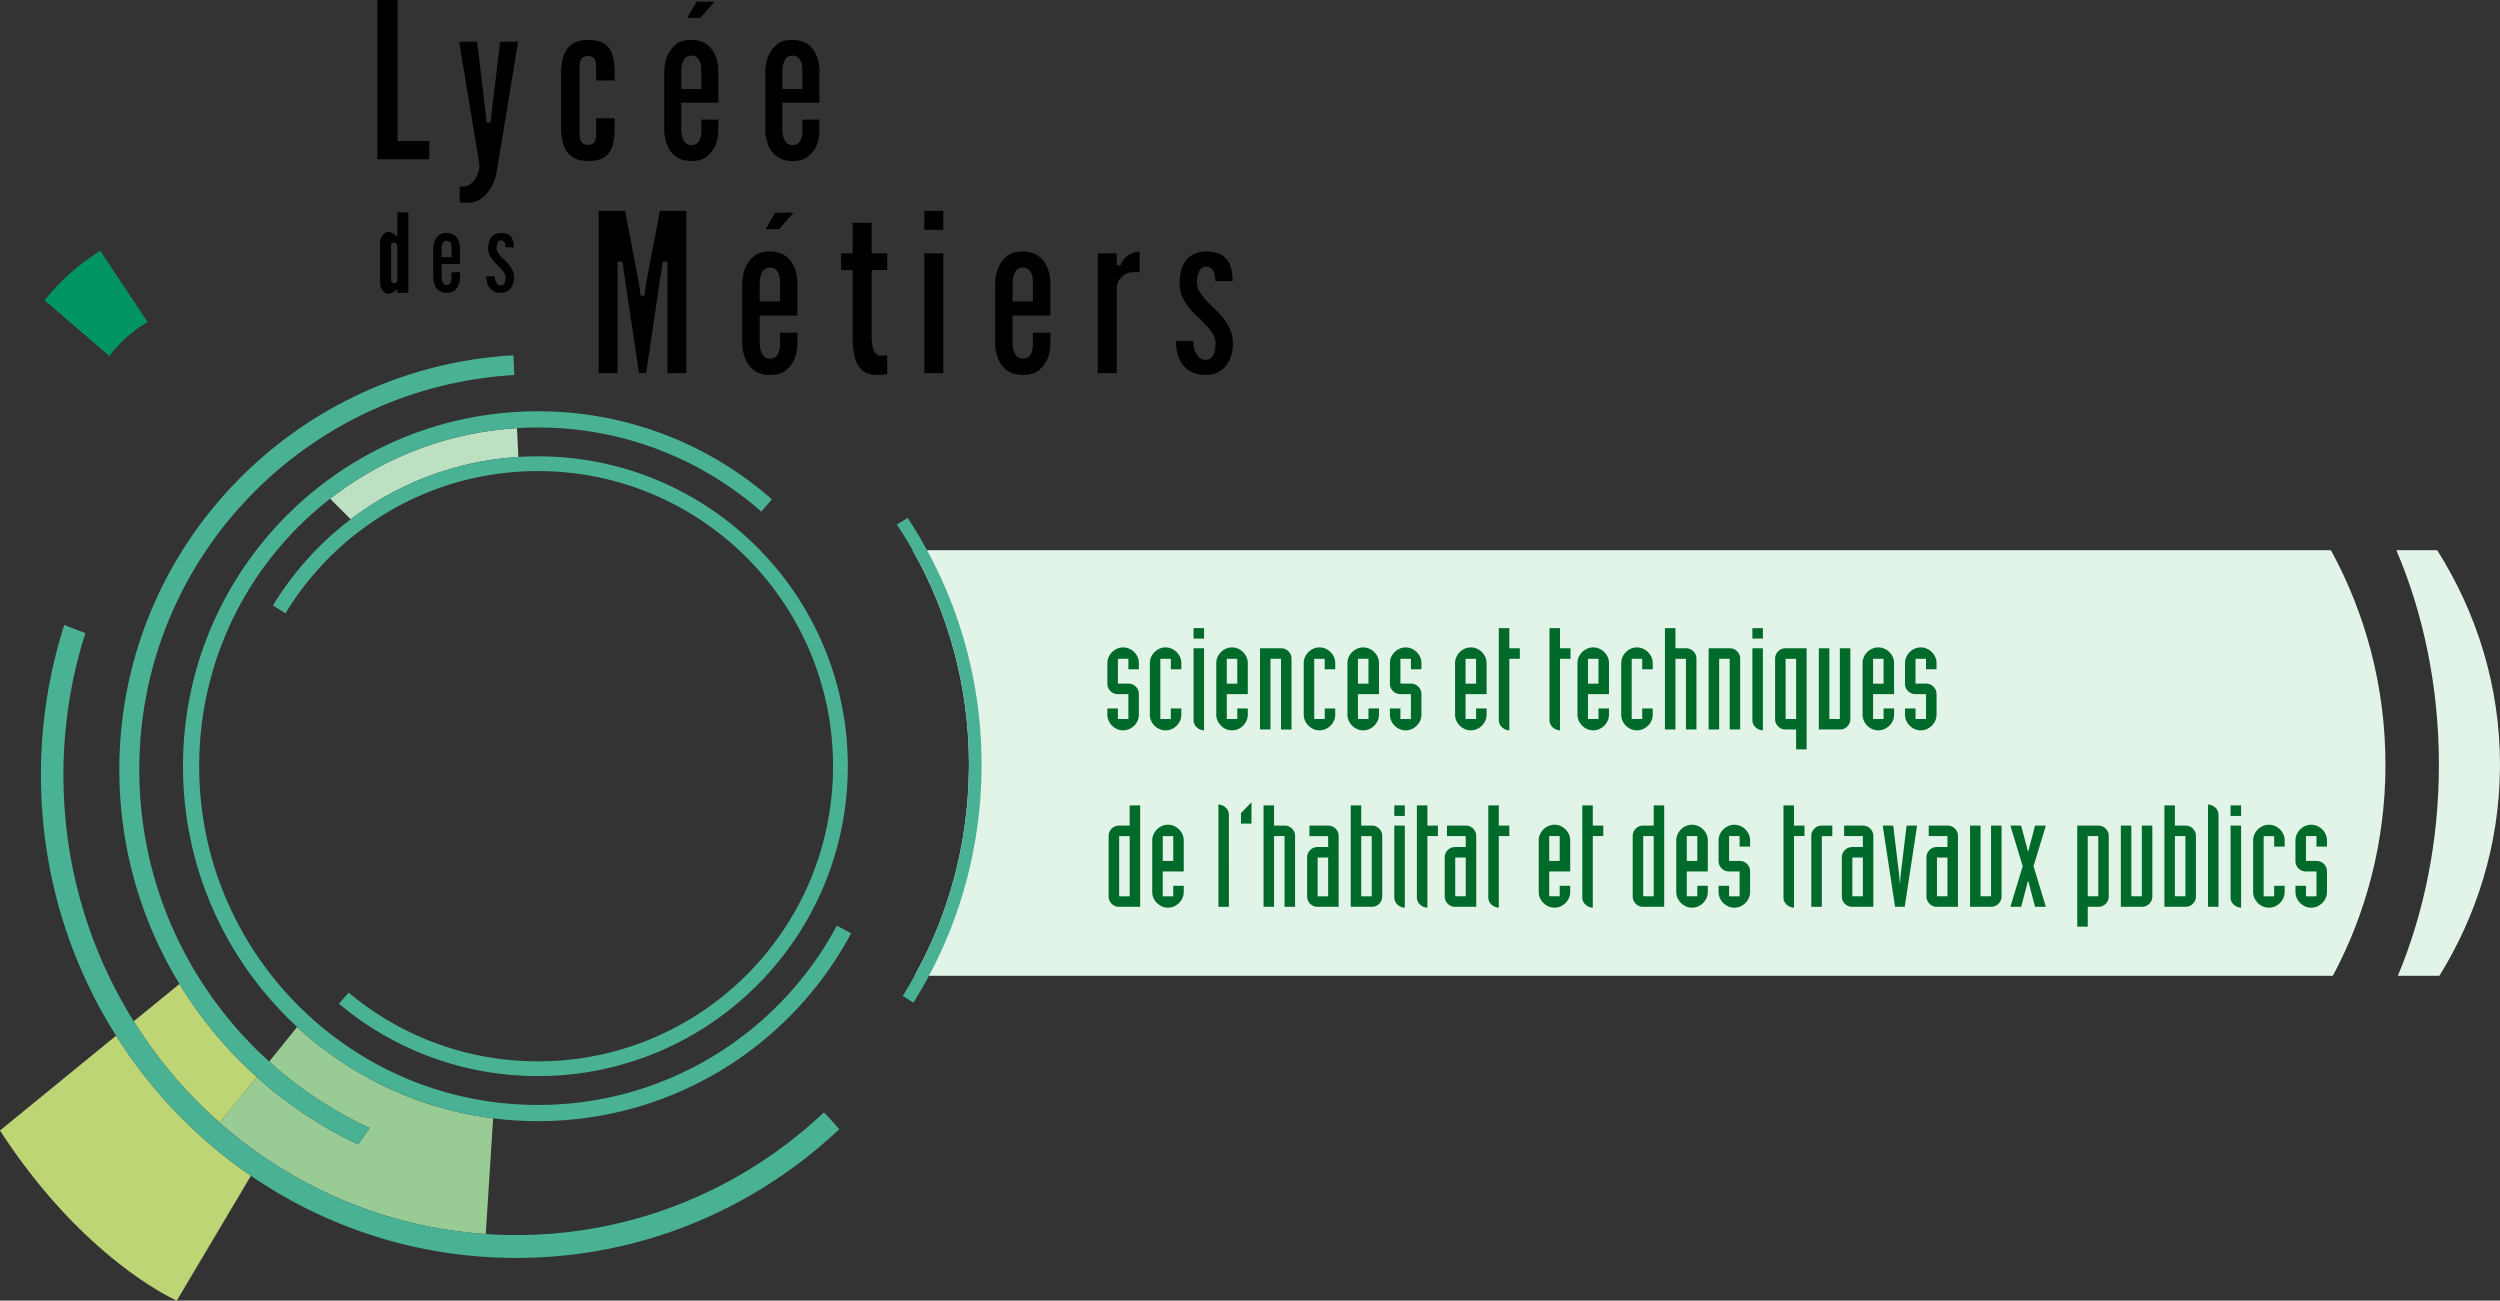
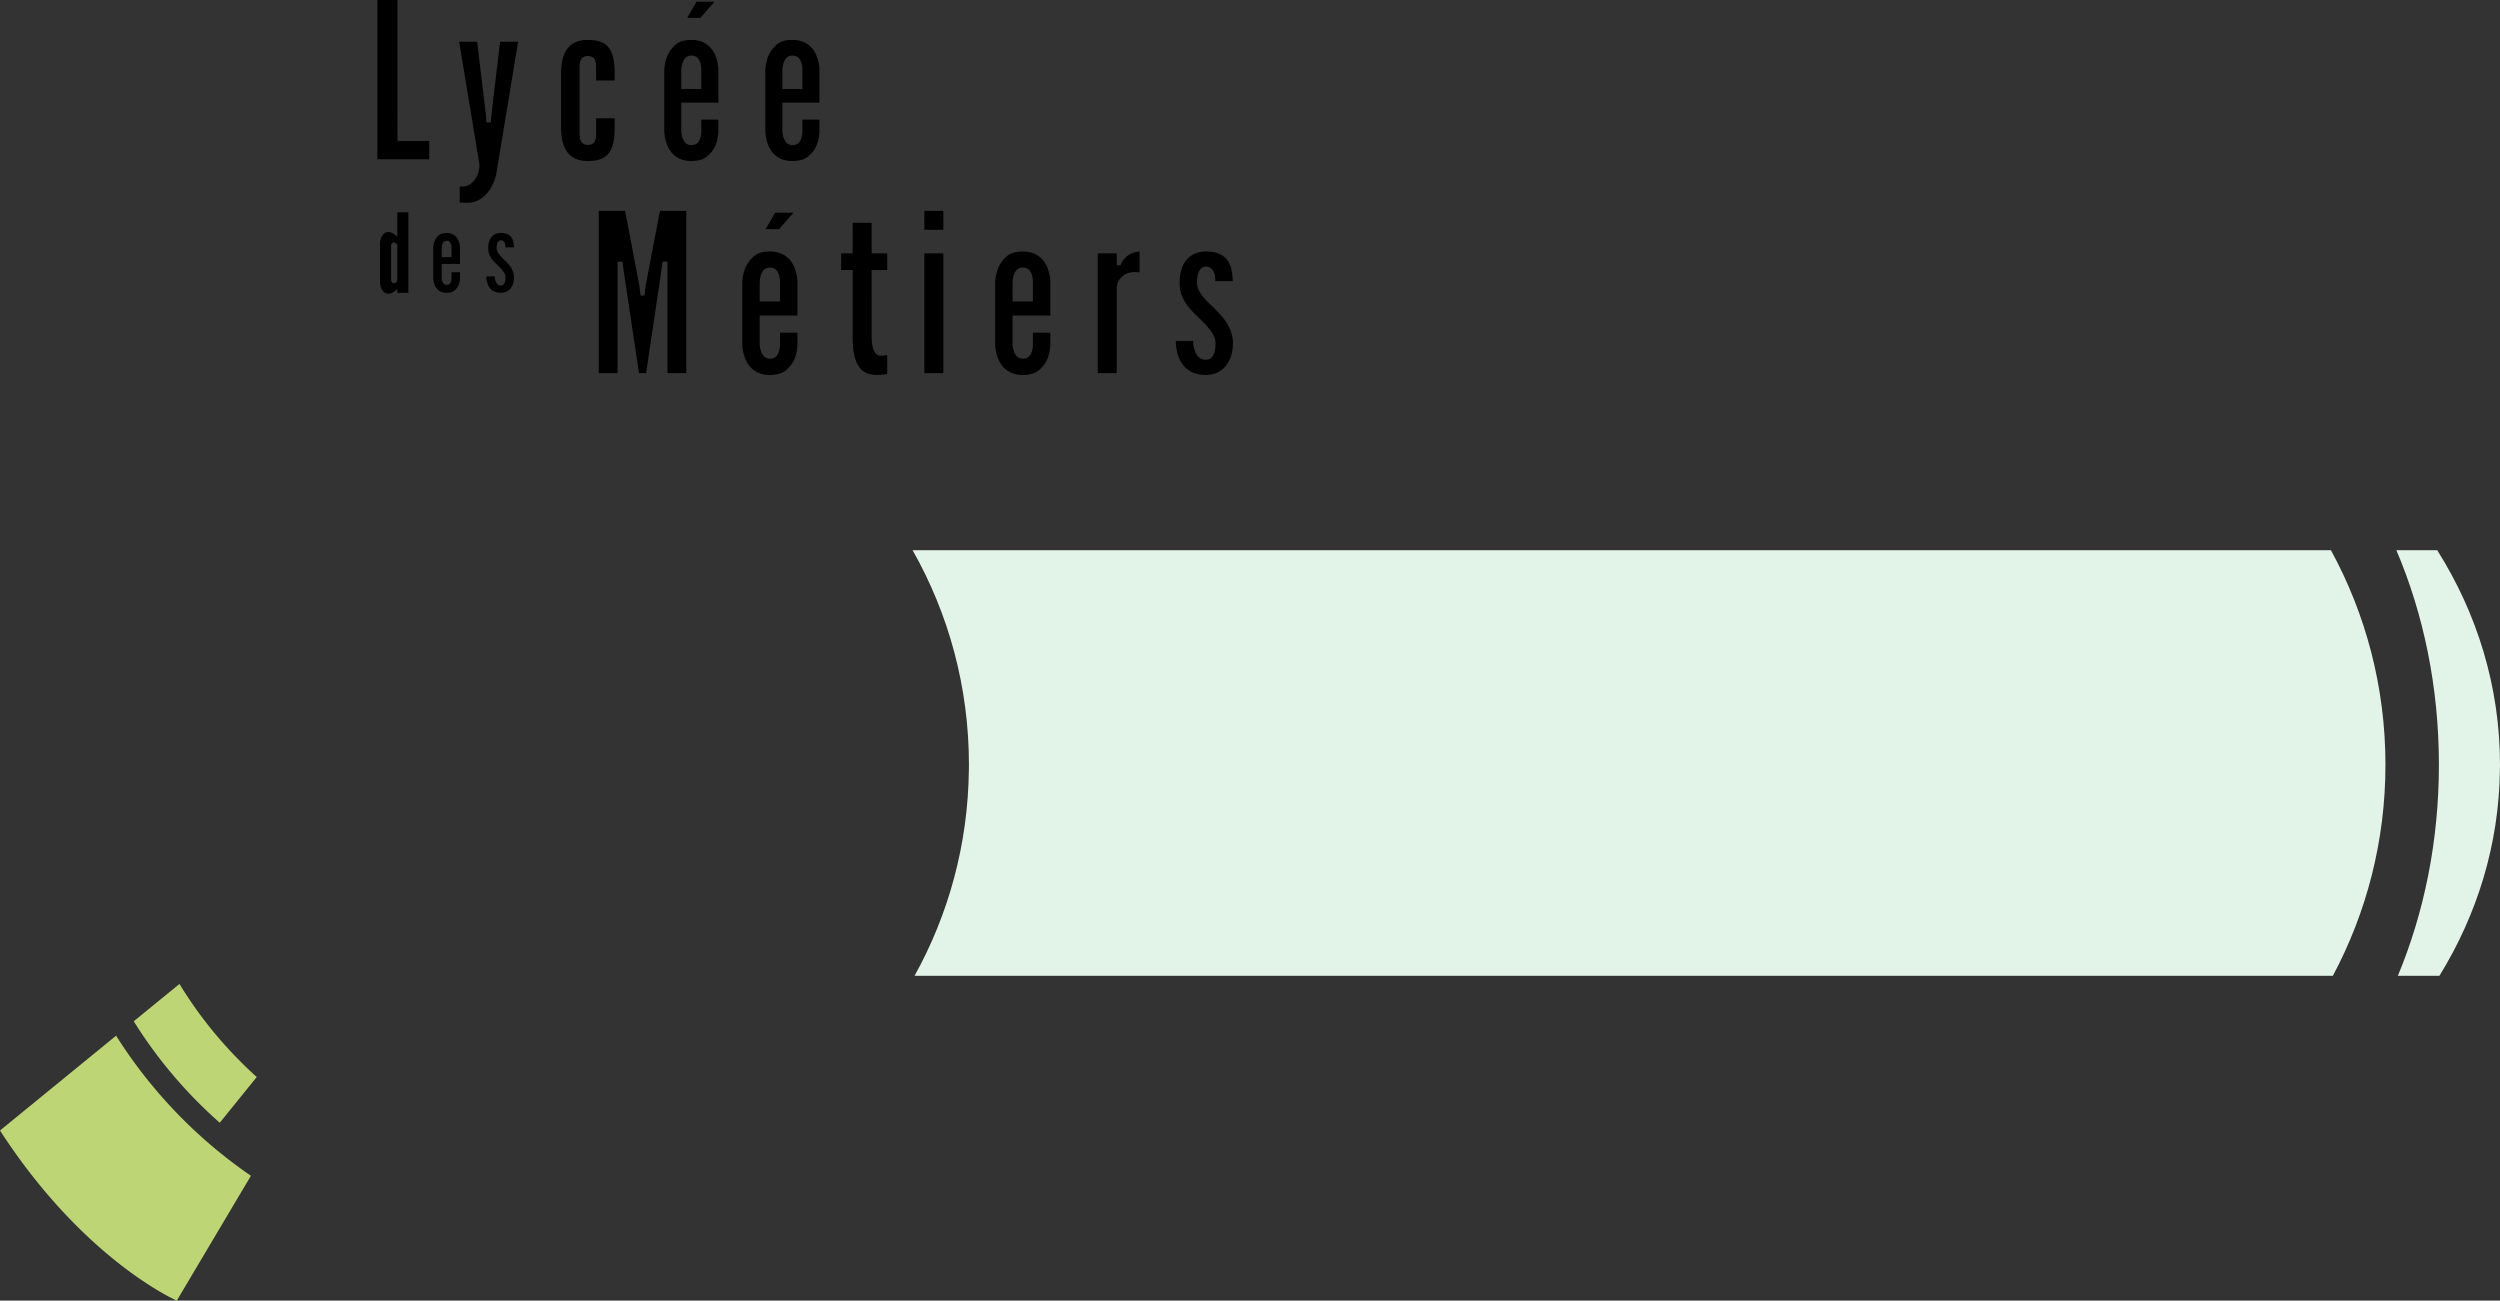
<svg xmlns="http://www.w3.org/2000/svg" width="600" height="312.145" viewBox="0 0 600 312.145">
  <rect x="0" y="0" width="600" height="312.145" fill="#333333" stroke="none" />
-   <path d="M118.346 268.397l-1.765 27.766c-20.002-1.346-38.525-8.192-54.115-19.084a111.553 111.553 0 0 1-4.973-3.664c-.482-.383-.963-.766-1.444-1.159a49.56 49.56 0 0 1-1.106-.909 51.11 51.11 0 0 1-1.096-.936c-.374-.312-.74-.633-1.105-.953l8.878-10.973a95.003 95.003 0 0 0 5.847 4.867c.713.552 1.435 1.087 2.157 1.622.73.526 1.462 1.052 2.202 1.56.632.437 1.265.865 1.907 1.283.196.125.383.25.58.375.677.437 1.363.873 2.05 1.292.748.455 1.497.91 2.255 1.337a65.836 65.836 0 0 0 2.193 1.23c.142.08.276.16.418.232.624.339 1.257.669 1.89.998.348.179.695.348 1.052.517.58.295 1.159.58 1.747.856l2.79-3.94a113.396 113.396 0 0 1-3.316-1.604 88.87 88.87 0 0 1-1.586-.838c-.535-.285-1.07-.57-1.596-.873a55.813 55.813 0 0 1-1.587-.9c-.481-.286-.971-.571-1.453-.865a82.802 82.802 0 0 1-3.244-2.06 66.27 66.27 0 0 1-1.417-.962c-.33-.223-.66-.455-.98-.686a94.366 94.366 0 0 1-8.923-7.15l6.712-8.307c12.701 11.74 28.987 19.655 47.028 21.928z" fill="#99cc95" />
-   <path d="M124.416 109.673A73.927 73.927 0 0 0 84.17 124.63l-4.938-4.938c12.532-9.752 27.997-15.911 44.844-16.936l.339 6.917z" fill="#bddfc2" />
-   <path d="M35.414 77.272a31.91 31.91 0 0 0-9.172 8.165l-15.537-13.37A52.534 52.534 0 0 1 24.058 60.21l11.356 17.06z" fill="#009563" />
-   <path d="M27.864 248.564L0 271.32c20.198 31.198 42.429 40.825 42.429 40.825l17.791-29.959a115.641 115.641 0 0 1-10.91-8.486 115.746 115.746 0 0 1-21.446-25.136zm24.878 20.894l8.878-10.973c-.9-.811-1.792-1.64-2.666-2.487-.436-.428-.864-.847-1.292-1.283-.401-.402-.802-.812-1.203-1.222a109.698 109.698 0 0 1-3.548-3.877c-.062-.08-.134-.152-.196-.232a91.385 91.385 0 0 1-3.45-4.225c-.356-.463-.704-.927-1.051-1.39-.036-.036-.063-.08-.09-.116a91.543 91.543 0 0 1-2.076-2.915c-.348-.5-.687-1.007-1.025-1.515-.33-.5-.66-1.016-.99-1.524-.32-.518-.642-1.034-.963-1.551l-10.972 8.958a110.27 110.27 0 0 0 20.644 24.352z" fill="#bdd575" />
+   <path d="M27.864 248.564L0 271.32c20.198 31.198 42.429 40.825 42.429 40.825l17.791-29.959a115.641 115.641 0 0 1-10.91-8.486 115.746 115.746 0 0 1-21.446-25.136zm24.878 20.894l8.878-10.973c-.9-.811-1.792-1.64-2.666-2.487-.436-.428-.864-.847-1.292-1.283-.401-.402-.802-.812-1.203-1.222a109.698 109.698 0 0 1-3.548-3.877c-.062-.08-.134-.152-.196-.232a91.385 91.385 0 0 1-3.45-4.225c-.356-.463-.704-.927-1.051-1.39-.036-.036-.063-.08-.09-.116a91.543 91.543 0 0 1-2.076-2.915c-.348-.5-.687-1.007-1.025-1.515-.33-.5-.66-1.016-.99-1.524-.32-.518-.642-1.034-.963-1.551l-10.972 8.958a110.27 110.27 0 0 0 20.644 24.352" fill="#bdd575" />
  <path d="M219.025 132.055c8.61 15.188 13.521 32.766 13.521 51.493 0 .402 0 .794-.017 1.195-.196 17.925-4.894 34.772-13.032 49.444h340.392c8.058-15.091 12.621-32.33 12.621-50.639 0-18.665-4.742-36.215-13.085-51.493h-340.4zm365.911 0h-9.805c6.507 15.278 10.206 32.828 10.206 51.493 0 18.309-3.556 35.548-9.85 50.639h9.975c9.065-14.672 14.306-31.519 14.52-49.444.018-.401.018-.793.018-1.195 0-18.727-5.473-36.305-15.064-51.493z" fill="#e2f3e7" />
-   <path d="M266.893 174.158c.34.341.737.613 1.192.818.455.205.943.307 1.466.307a3.53 3.53 0 0 0 1.465-.307 3.986 3.986 0 0 0 1.193-.818c.34-.34.613-.737.817-1.192.205-.455.307-.943.307-1.466v-4.907c0-.703-.244-1.3-.733-1.789a2.437 2.437 0 0 0-1.789-.732h-2.521v-5.963h2.521v2.52h2.522v-1.464a3.53 3.53 0 0 0-.307-1.466 3.986 3.986 0 0 0-.817-1.192 3.977 3.977 0 0 0-1.193-.818 3.53 3.53 0 0 0-1.465-.307c-.523 0-1.011.103-1.466.307-.455.204-.852.477-1.192.818s-.614.739-.818 1.192a3.53 3.53 0 0 0-.307 1.466v4.907c0 .704.244 1.3.733 1.789a2.432 2.432 0 0 0 1.789.732h2.521v5.964h-2.521v-2.522h-2.522v1.465c0 .523.102 1.011.307 1.466.204.455.477.851.818 1.192zm11.381.818c.454.205.942.307 1.465.307.523 0 1.01-.102 1.465-.307a3.974 3.974 0 0 0 1.193-.818c.34-.34.614-.737.818-1.192.204-.455.307-.943.307-1.466v-1.465H281v2.522h-2.521v-14.448h2.52v2.52h2.523v-1.464c0-.522-.103-1.01-.307-1.466a3.987 3.987 0 0 0-.818-1.192 3.966 3.966 0 0 0-1.193-.818 3.529 3.529 0 0 0-1.465-.307c-.523 0-1.011.103-1.465.307-.455.204-.852.477-1.193.818s-.613.739-.817 1.192a3.53 3.53 0 0 0-.307 1.466V171.5c0 .523.102 1.011.307 1.466.204.455.477.851.817 1.192s.738.613 1.193.818zm8.178-2.215c0 .727.25 1.318.75 1.772.5.477 1.09.727 1.772.75v-19.696h-2.522v17.174zm0-19.491h2.522v-2.522h-2.522v2.522zm12.711 19.696c.204-.455.306-.943.306-1.466v-1.465h-2.522v2.522h-2.521v-5.964h5.043v-7.428c0-.522-.102-1.01-.306-1.466-.205-.453-.477-.851-.818-1.192s-.738-.614-1.193-.818c-.454-.204-.943-.307-1.466-.307s-1.011.103-1.466.307a3.977 3.977 0 0 0-1.192.818c-.34.34-.613.739-.817 1.192a3.518 3.518 0 0 0-.308 1.466V171.5c0 .523.103 1.011.308 1.466.204.455.477.851.817 1.192.341.341.738.613 1.192.818.455.205.944.307 1.466.307s1.012-.102 1.466-.307c.455-.205.852-.477 1.193-.818s.613-.737.818-1.192zm-4.737-14.857h2.52v5.963h-2.52v-5.963zm10.494 0h2.522v16.97h2.522v-16.97c0-.705-.245-1.3-.733-1.79a2.433 2.433 0 0 0-1.789-.732h-5.043v19.491h2.521v-16.97zm10.29 16.867c.455.205.944.307 1.467.307.522 0 1.01-.102 1.465-.307a3.975 3.975 0 0 0 1.192-.818c.342-.34.614-.737.819-1.192.204-.455.306-.943.306-1.466v-1.465h-2.522v2.522h-2.522v-14.448h2.522v2.52h2.522v-1.464a3.53 3.53 0 0 0-.306-1.466 3.979 3.979 0 0 0-.819-1.192 3.966 3.966 0 0 0-1.192-.818 3.527 3.527 0 0 0-1.465-.307c-.523 0-1.012.103-1.466.307a3.977 3.977 0 0 0-1.193.818c-.34.34-.612.739-.817 1.192a3.53 3.53 0 0 0-.307 1.466V171.5c0 .523.102 1.011.307 1.466.205.455.477.851.817 1.192.342.341.739.613 1.193.818zm10.496 0c.455.205.943.307 1.466.307.522 0 1.01-.102 1.465-.307a3.974 3.974 0 0 0 1.193-.818c.34-.34.613-.737.818-1.192.204-.455.306-.943.306-1.466v-1.465h-2.522v2.522h-2.521v-5.964h5.043v-7.428a3.53 3.53 0 0 0-.306-1.466 3.979 3.979 0 0 0-.818-1.192 3.966 3.966 0 0 0-1.193-.818 3.527 3.527 0 0 0-1.465-.307c-.523 0-1.011.103-1.466.307a3.977 3.977 0 0 0-1.192.818c-.34.34-.613.739-.818 1.192a3.53 3.53 0 0 0-.307 1.466V171.5c0 .523.103 1.011.307 1.466.205.455.477.851.818 1.192.34.341.738.613 1.192.818zm.205-16.867h2.521v5.963h-2.521v-5.963zm15.232 13.391v-4.907c0-.703-.245-1.3-.733-1.789a2.435 2.435 0 0 0-1.789-.732H336.1v-5.963h2.521v2.52h2.522v-1.464a3.53 3.53 0 0 0-.307-1.466 3.976 3.976 0 0 0-.818-1.192 3.977 3.977 0 0 0-1.192-.818c-.455-.204-.944-.307-1.466-.307s-1.01.103-1.465.307a3.966 3.966 0 0 0-1.193.818c-.34.34-.613.739-.818 1.192a3.544 3.544 0 0 0-.306 1.466v4.907c0 .704.244 1.3.733 1.789a2.432 2.432 0 0 0 1.789.732h2.521v5.964H336.1v-2.522h-2.522v1.465c0 .523.102 1.011.306 1.466.205.455.477.851.818 1.192.34.341.739.613 1.193.818.454.205.943.307 1.465.307s1.01-.102 1.466-.307a3.985 3.985 0 0 0 1.192-.818c.34-.34.614-.737.818-1.192.204-.455.307-.943.307-1.466zm14.516-14.993a3.966 3.966 0 0 0-1.193-.818 3.527 3.527 0 0 0-1.465-.307c-.523 0-1.011.103-1.465.307a3.977 3.977 0 0 0-1.193.818c-.34.34-.613.739-.817 1.192a3.53 3.53 0 0 0-.308 1.466V171.5c0 .523.103 1.011.308 1.466.204.455.477.851.817 1.192.341.341.738.613 1.193.818.454.205.942.307 1.465.307.523 0 1.011-.102 1.465-.307a3.974 3.974 0 0 0 1.193-.818c.341-.34.614-.737.818-1.192.205-.455.307-.943.307-1.466v-1.465h-2.522v2.522h-2.522v-5.964h5.044v-7.428a3.53 3.53 0 0 0-.307-1.466 3.978 3.978 0 0 0-.818-1.192zm-1.397 7.565h-2.522v-5.963h2.522v5.963zm7.973-13.324h-2.521v22.013c0 .727.25 1.318.75 1.772.499.477 1.09.727 1.771.75v-17.174h2.522v-2.522h-2.522v-4.84zm12.165 0h-2.522v22.013c0 .727.25 1.318.75 1.772.5.477 1.09.727 1.772.75v-17.174h2.522v-2.522H374.4v-4.84zm10.632 5.759a3.966 3.966 0 0 0-1.193-.818 3.527 3.527 0 0 0-1.465-.307c-.523 0-1.011.103-1.465.307a3.977 3.977 0 0 0-1.193.818c-.34.34-.613.739-.817 1.192a3.53 3.53 0 0 0-.308 1.466V171.5c0 .523.103 1.011.308 1.466.204.455.477.851.817 1.192.341.341.738.613 1.193.818.454.205.942.307 1.465.307.523 0 1.011-.102 1.465-.307a3.975 3.975 0 0 0 1.193-.818c.341-.34.614-.737.818-1.192.205-.455.307-.943.307-1.466v-1.465h-2.522v2.522h-2.522v-5.964h5.044v-7.428a3.53 3.53 0 0 0-.307-1.466 3.979 3.979 0 0 0-.818-1.192zm-1.397 7.565h-2.522v-5.963h2.522v5.963zm10.7 10.904a3.974 3.974 0 0 0 1.192-.818c.341-.34.614-.737.818-1.192.205-.455.307-.943.307-1.466v-1.465h-2.522v2.522h-2.522v-14.448h2.522v2.52h2.522v-1.464a3.53 3.53 0 0 0-.307-1.466 3.979 3.979 0 0 0-.818-1.192 3.966 3.966 0 0 0-1.192-.818 3.527 3.527 0 0 0-1.465-.307c-.524 0-1.012.103-1.466.307a3.977 3.977 0 0 0-1.193.818c-.34.34-.613.739-.817 1.192a3.53 3.53 0 0 0-.307 1.466V171.5c0 .523.102 1.011.307 1.466.204.455.477.851.817 1.192.341.341.738.613 1.193.818.454.205.942.307 1.466.307.522 0 1.01-.102 1.465-.307zm10.29.102h2.522v-16.97c0-.704-.245-1.3-.733-1.789a2.434 2.434 0 0 0-1.789-.732h-2.521v-4.84h-2.522v24.331h2.522v-16.97h2.521v16.97zm7.973-16.97h2.522v16.97h2.521v-16.97c0-.704-.244-1.3-.733-1.789a2.433 2.433 0 0 0-1.788-.732h-5.044v19.491h2.522v-16.97zm7.973-4.838h2.522v-2.522h-2.522v2.522zm0 19.491c0 .727.25 1.318.75 1.772.5.477 1.09.727 1.772.75v-19.696h-2.522v17.174zm6.186-16.442a2.436 2.436 0 0 0-.733 1.79v14.448c0 .704.245 1.3.733 1.789a2.432 2.432 0 0 0 1.789.732h2.521v4.77h2.522v-24.261h-5.043c-.704 0-1.3.244-1.79.732zm4.31 16.238h-2.521v-14.448h2.521v14.448zm13.017 0v-16.97h-2.521v16.97h-2.522v-16.97h-2.522v19.491h5.044c.704 0 1.3-.243 1.789-.732a2.434 2.434 0 0 0 .732-1.79zm9.37 1.601c.341-.34.614-.737.818-1.192.205-.455.307-.943.307-1.466v-1.465h-2.522v2.522h-2.522v-5.964h5.044v-7.428a3.53 3.53 0 0 0-.307-1.466 3.979 3.979 0 0 0-.818-1.192 3.966 3.966 0 0 0-1.192-.818 3.527 3.527 0 0 0-1.465-.307c-.524 0-1.012.103-1.466.307a3.977 3.977 0 0 0-1.193.818c-.34.34-.613.739-.817 1.192a3.53 3.53 0 0 0-.307 1.466V171.5c0 .523.102 1.011.307 1.466.204.455.477.851.817 1.192.341.341.738.613 1.193.818.454.205.942.307 1.466.307.522 0 1.01-.102 1.465-.307a3.974 3.974 0 0 0 1.192-.818zm-3.919-16.05h2.522v5.964h-2.522v-5.963zm14.108 16.05c.34-.34.614-.737.817-1.192.205-.455.308-.943.308-1.466v-4.907c0-.703-.245-1.3-.733-1.789a2.435 2.435 0 0 0-1.79-.732h-2.52v-5.963h2.52v2.52h2.523v-1.464a3.53 3.53 0 0 0-.308-1.466 3.976 3.976 0 0 0-.817-1.192 3.977 3.977 0 0 0-1.193-.818c-.455-.204-.943-.307-1.465-.307s-1.011.103-1.465.307a3.966 3.966 0 0 0-1.193.818c-.341.34-.614.739-.818 1.192a3.544 3.544 0 0 0-.307 1.466v4.907c0 .704.244 1.3.733 1.789a2.432 2.432 0 0 0 1.79.732h2.52v5.964h-2.52v-2.522h-2.523v1.465c0 .523.103 1.011.307 1.466.204.455.477.851.818 1.192.34.341.738.613 1.193.818.454.205.942.307 1.465.307s1.01-.102 1.465-.307a3.985 3.985 0 0 0 1.193-.818zm-192.525 23.984h-2.521c-.705 0-1.301.244-1.79.732a2.434 2.434 0 0 0-.732 1.79v14.448c0 .704.244 1.3.732 1.789a2.432 2.432 0 0 0 1.79.732h5.043v-24.33h-2.522v4.839zm0 16.97h-2.521v-14.448h2.52v14.448zm11.858-16.05a3.966 3.966 0 0 0-1.193-.818 3.529 3.529 0 0 0-1.465-.307c-.523 0-1.011.103-1.465.307-.455.204-.852.477-1.193.818s-.613.738-.818 1.192a3.53 3.53 0 0 0-.306 1.466v12.335c0 .523.102 1.011.306 1.466.205.454.477.851.818 1.192s.738.613 1.193.818c.454.205.942.307 1.465.307.523 0 1.01-.102 1.465-.307a3.974 3.974 0 0 0 1.193-.818c.34-.34.613-.738.818-1.192.204-.455.306-.943.306-1.466v-1.465h-2.521v2.522h-2.522v-5.964h5.043v-7.428c0-.522-.102-1.01-.306-1.466a3.987 3.987 0 0 0-.818-1.192zm-1.397 7.565h-2.522v-5.963h2.522v5.963zm10.835-13.529v24.535h2.522V195.62c0-.727-.25-1.317-.75-1.772a2.616 2.616 0 0 0-1.772-.75zm5.418 2.045v2.522h2.522v-5.044h-.068l-2.454 2.522zm10.462 2.999h-2.522v-4.84h-2.521v24.331h2.521v-16.97h2.522v16.97h2.522v-16.97c0-.704-.245-1.3-.733-1.789a2.434 2.434 0 0 0-1.789-.732zm10.46 0h-4.497v2.522h4.498v2.623h-2.522c-.704 0-1.3.245-1.789.733a2.435 2.435 0 0 0-.733 1.789v9.303c0 .704.245 1.3.733 1.789a2.432 2.432 0 0 0 1.789.732h5.043v-16.97c0-.704-.244-1.3-.733-1.789a2.434 2.434 0 0 0-1.788-.732zm0 16.97h-2.521v-9.303h2.522v9.303zm10.462-16.97h-2.522v-4.84h-2.522v24.331h5.044c.704 0 1.3-.243 1.789-.732a2.434 2.434 0 0 0 .733-1.79v-14.447c0-.705-.245-1.3-.733-1.79a2.434 2.434 0 0 0-1.79-.732zm0 16.97h-2.522v-14.448h2.522v14.448zm5.418-19.287h2.521v-2.522h-2.521v2.522zm0 19.491c0 .727.25 1.318.75 1.772.499.477 1.09.727 1.771.75v-19.696h-2.521v17.174zm7.94-22.013h-2.523v22.013c0 .727.25 1.318.75 1.772.5.477 1.09.727 1.772.75v-17.174h2.522v-2.522h-2.522v-4.84zm9.2 4.839h-4.498v2.522h4.498v2.623h-2.522c-.704 0-1.3.245-1.789.733a2.435 2.435 0 0 0-.732 1.789v9.303c0 .704.244 1.3.732 1.789a2.432 2.432 0 0 0 1.79.732h5.043v-16.97c0-.704-.245-1.3-.733-1.789a2.434 2.434 0 0 0-1.789-.732zm0 16.97h-2.522v-9.303h2.522v9.303zm7.939-21.81h-2.522v22.014c0 .727.25 1.318.75 1.772.5.477 1.09.727 1.772.75v-17.174h2.521v-2.522h-2.521v-4.84zm16.015 5.76a3.966 3.966 0 0 0-1.192-.818 3.527 3.527 0 0 0-1.465-.307c-.523 0-1.012.103-1.466.307a3.977 3.977 0 0 0-1.193.818c-.34.34-.612.738-.817 1.192a3.53 3.53 0 0 0-.307 1.466v12.335c0 .523.103 1.011.307 1.466.205.454.477.851.817 1.192.342.341.739.613 1.193.818.454.205.943.307 1.466.307.522 0 1.01-.102 1.465-.307s.852-.477 1.192-.818c.342-.34.614-.738.819-1.192.204-.455.306-.943.306-1.466v-1.465h-2.522v2.522h-2.521v-5.964h5.043v-7.428a3.53 3.53 0 0 0-.306-1.466 3.978 3.978 0 0 0-.819-1.192zm-1.397 7.565h-2.521v-5.963h2.521v5.963zm7.94-13.324h-2.522v22.013c0 .727.25 1.318.75 1.772.5.477 1.09.727 1.772.75v-17.174h2.522v-2.522h-2.522v-4.84zm14.618 4.839h-2.521c-.704 0-1.3.244-1.79.732a2.436 2.436 0 0 0-.732 1.79v14.448c0 .704.245 1.3.733 1.789a2.432 2.432 0 0 0 1.789.732h5.043v-24.33h-2.522v4.839zm0 16.97h-2.521v-14.448h2.521v14.448zm11.859-16.05a3.967 3.967 0 0 0-1.193-.818 3.527 3.527 0 0 0-1.465-.307c-.523 0-1.011.103-1.466.307a3.977 3.977 0 0 0-1.192.818c-.34.34-.613.738-.817 1.192a3.53 3.53 0 0 0-.308 1.466v12.335c0 .523.103 1.011.308 1.466.204.454.477.851.817 1.192.341.341.738.613 1.192.818.455.205.943.307 1.466.307s1.01-.102 1.465-.307.852-.477 1.193-.818c.341-.34.614-.738.818-1.192.205-.455.306-.943.306-1.466v-1.465h-2.521v2.522h-2.522v-5.964h5.043v-7.428a3.53 3.53 0 0 0-.306-1.466 3.979 3.979 0 0 0-.818-1.192zm-1.397 7.565h-2.522v-5.963h2.522v5.963zm11.55-7.565a3.977 3.977 0 0 0-1.192-.818 3.534 3.534 0 0 0-1.466-.307c-.522 0-1.01.103-1.465.307a3.966 3.966 0 0 0-1.192.818c-.341.34-.614.738-.818 1.192a3.544 3.544 0 0 0-.307 1.466v4.907c0 .704.244 1.3.733 1.788a2.432 2.432 0 0 0 1.789.733h2.522v5.964h-2.522v-2.522h-2.522v1.465c0 .523.103 1.011.307 1.466.204.454.477.851.818 1.192.34.341.738.613 1.192.818.455.205.943.307 1.465.307.523 0 1.011-.102 1.466-.307a3.985 3.985 0 0 0 1.193-.818c.34-.34.614-.738.817-1.192.205-.455.307-.943.307-1.466v-4.907c0-.703-.244-1.3-.732-1.789a2.435 2.435 0 0 0-1.79-.732h-2.521v-5.963h2.522v2.52h2.521v-1.464a3.53 3.53 0 0 0-.307-1.466 3.976 3.976 0 0 0-.817-1.192zm11.655-5.76h-2.522v22.014c0 .727.25 1.318.75 1.772.499.477 1.09.727 1.772.75v-17.174h2.521v-2.522h-2.521v-4.84zm4.89 5.572a2.436 2.436 0 0 0-.733 1.79v16.97h2.522v-16.97h2.521v-2.522h-2.521c-.704 0-1.3.244-1.79.732zm11.636-.732h-4.497v2.522h4.497v2.623h-2.521c-.705 0-1.3.245-1.79.733a2.435 2.435 0 0 0-.732 1.789v9.303c0 .704.244 1.3.733 1.789a2.432 2.432 0 0 0 1.789.732h5.043v-16.97c0-.704-.245-1.3-.733-1.789a2.434 2.434 0 0 0-1.789-.732zm0 16.97h-2.521v-9.303h2.521v9.303zm9.575-9.303a133.916 133.916 0 0 1-.374 3.1 34.77 34.77 0 0 0-.272 3.136h-.069a34.78 34.78 0 0 0-.273-3.135 133.727 133.727 0 0 1-.375-3.101l-.919-7.667h-2.522l2.964 19.491h2.317l2.965-19.491h-2.521l-.92 7.667zm10.734-7.667h-4.498v2.522h4.498v2.623h-2.522c-.704 0-1.3.245-1.788.733a2.435 2.435 0 0 0-.733 1.789v9.303c0 .704.244 1.3.733 1.789a2.432 2.432 0 0 0 1.788.732h5.044v-16.97c0-.704-.245-1.3-.733-1.789a2.434 2.434 0 0 0-1.789-.732zm0 16.97h-2.522v-9.303h2.522v9.303zm10.461 0h-2.521v-16.97h-2.522v19.491h5.043c.705 0 1.301-.243 1.79-.732a2.434 2.434 0 0 0 .732-1.79v-16.97h-2.522v16.97zm10.564-16.97l-1.635 6.201h-.069l-1.636-6.201h-2.59l2.966 9.746-2.965 9.745h2.59l1.635-6.202h.069l1.635 6.202h2.59l-2.965-9.745 2.965-9.746h-2.59zm15.164 0h-5.044v24.262h2.522v-4.77h2.522c.704 0 1.3-.244 1.789-.733a2.434 2.434 0 0 0 .733-1.79v-14.447c0-.705-.245-1.3-.733-1.79a2.434 2.434 0 0 0-1.789-.732zm0 16.97h-2.522v-14.448h2.522v14.448zm10.46 0h-2.521v-16.97h-2.522v19.491h5.043c.705 0 1.3-.243 1.79-.732a2.434 2.434 0 0 0 .732-1.79v-16.97h-2.522v16.97zm10.462-16.97h-2.522v-4.84h-2.522v24.331h5.044c.704 0 1.3-.243 1.788-.732a2.434 2.434 0 0 0 .733-1.79v-14.447c0-.705-.244-1.3-.733-1.79a2.434 2.434 0 0 0-1.788-.732zm0 16.97h-2.522v-14.448h2.522v14.448zm5.417-22.014v24.535h2.522V195.62c0-.727-.25-1.317-.75-1.772a2.616 2.616 0 0 0-1.772-.75zm5.418 22.218c0 .727.25 1.318.75 1.772.5.477 1.09.727 1.772.75v-19.696h-2.522v17.174zm0-19.491h2.522v-2.522h-2.522v2.522zm11.859 3.237a3.966 3.966 0 0 0-1.193-.818 3.527 3.527 0 0 0-1.465-.307c-.523 0-1.011.103-1.466.307a3.977 3.977 0 0 0-1.192.818 3.99 3.99 0 0 0-.818 1.192 3.53 3.53 0 0 0-.307 1.466v12.335c0 .523.103 1.011.307 1.466.205.454.477.851.818 1.192.34.341.738.613 1.192.818.455.205.943.307 1.466.307.522 0 1.01-.102 1.465-.307a3.974 3.974 0 0 0 1.193-.818c.34-.34.613-.738.818-1.192.204-.455.306-.943.306-1.466v-1.465H545.8v2.522h-2.522v-14.448h2.522v2.52h2.521v-1.464a3.53 3.53 0 0 0-.306-1.466 3.977 3.977 0 0 0-.818-1.192zm11.28 4.123v-1.465a3.53 3.53 0 0 0-.308-1.466 3.975 3.975 0 0 0-.818-1.192 3.977 3.977 0 0 0-1.192-.818c-.455-.204-.944-.307-1.466-.307s-1.01.103-1.465.307a3.966 3.966 0 0 0-2.01 2.01 3.544 3.544 0 0 0-.307 1.466v4.907c0 .704.244 1.3.733 1.788a2.432 2.432 0 0 0 1.789.733h2.521v5.964h-2.521v-2.522h-2.522v1.465c0 .523.103 1.011.306 1.466a3.974 3.974 0 0 0 2.01 2.01c.455.205.944.307 1.466.307s1.01-.102 1.466-.307a3.985 3.985 0 0 0 1.192-.818c.34-.34.614-.738.818-1.192.204-.455.307-.943.307-1.466v-4.907c0-.703-.244-1.3-.733-1.789a2.435 2.435 0 0 0-1.789-.732h-2.521v-5.963h2.521v2.52h2.522z" fill="#006a2b" />
  <path d="M95.393 0h-4.822v38.221h12.443v-4.403h-7.62V0zm22.552 27.498l-.134 1.899h-1.079l-.133-1.925-2.086-17.462h-4.314l4.866 29.45c.01.714-.07 1.284-.231 1.801-.348 1.23-.999 2.21-1.917 2.906-.882.66-2.085.633-2.585.588v3.833c.482.036.936.071 1.293.071h.642c1.809 0 3.414-.82 4.75-2.442 1.186-1.426 1.98-3.352 2.247-5.41l5.08-30.797h-4.323l-2.076 17.488zm29.566 3.245V28.38h-4.448v3.592c0 1.47-.16 2.799-2.014 2.799-1.953 0-1.953-1.89-1.953-2.799V16.258c0-.909 0-2.807 1.953-2.807 1.854 0 2.014 1.328 2.014 2.807v3.049h4.448V17.48c0-3.076-.517-5.072-1.631-6.293-1.025-1.106-2.514-1.605-4.831-1.605-1.98 0-3.512.58-4.555 1.711-1.23 1.338-1.845 3.512-1.845 6.454v12.729c0 2.95.615 5.116 1.845 6.453 1.043 1.14 2.576 1.711 4.555 1.711 2.317 0 3.806-.49 4.83-1.604 1.115-1.221 1.632-3.218 1.632-6.293zm18.424-21.16c-1.675 0-2.879.347-3.69 1.06-1.774 1.48-2.665 3.44-2.826 6.177v14.618a10.29 10.29 0 0 0 .82 3.655c.714 1.613 2.282 3.547 5.643 3.547 1.667 0 2.897-.347 3.752-1.06 1.783-1.435 2.612-3.227 2.764-6.008v-2.87h-4.083v2.736c0 .695-.071 1.204-.24 1.65-.375 1.434-1.373 1.737-2.14 1.737-.58 0-1.078-.187-1.444-.561-.624-.749-.936-1.658-.99-2.808v-6.819h8.897v-8.004a9.826 9.826 0 0 0-.812-3.548c-.73-1.595-2.308-3.503-5.65-3.503zm2.38 11.774h-4.813v-4.564c.062-.668.116-1.176.294-1.658.258-.757.758-1.791 2.14-1.791.596 0 1.14.205 1.497.561.624.74.882 1.622.882 2.888v4.564zM171.471.419h-4.306l-2.237 3.868h3.147L171.47.42zm18.727 9.163c-1.676 0-2.888.348-3.69 1.06-1.774 1.48-2.674 3.441-2.826 6.178v14.618a10.28 10.28 0 0 0 .811 3.655c.722 1.613 2.291 3.547 5.652 3.547 1.666 0 2.888-.347 3.752-1.06 1.783-1.435 2.603-3.227 2.763-6.008v-2.87h-4.082v2.736c0 .695-.08 1.204-.24 1.65-.384 1.434-1.373 1.737-2.14 1.737-.58 0-1.079-.187-1.444-.561-.624-.749-.936-1.658-.99-2.808v-6.819h8.896v-8.004a9.658 9.658 0 0 0-.82-3.548c-.722-1.595-2.3-3.503-5.642-3.503zm2.38 11.775h-4.813v-4.564c.053-.668.116-1.176.294-1.658.25-.757.757-1.791 2.139-1.791.597 0 1.14.205 1.498.561.615.74.882 1.622.882 2.888v4.564zM95.355 56.845a13.41 13.41 0 0 0-.683-.579c-.395-.289-.92-.578-1.42-.578-.736 0-1.236.42-1.551.946-.342.553-.5 1.263-.5 1.867v9.176c0 .604.158 1.314.5 1.84.315.552.815.973 1.55.973.238 0 .5-.053.763-.185.5-.236.894-.551 1.341-.972v.946h2.656V50.955h-2.656v5.89zm0 10.28c0 .499-.394.867-.788.867-.395 0-.71-.368-.71-.868v-8.07c0-.5.315-.868.71-.868.394 0 .788.446.788.867v8.071zm11.849-11.21c-.83 0-1.427.17-1.828.517-.882.73-1.319 1.702-1.399 3.057V66.7c.027.633.16 1.24.401 1.81.357.802 1.132 1.756 2.799 1.756.82 0 1.426-.17 1.854-.526.882-.713 1.284-1.596 1.364-2.968v-1.427h-2.024V66.7c0 .348-.035.598-.124.82-.179.705-.669.856-1.043.856a.989.989 0 0 1-.713-.276c-.303-.375-.455-.82-.49-1.382v-3.37h4.394v-3.957a4.883 4.883 0 0 0-.401-1.747c-.366-.793-1.141-1.73-2.79-1.73zm1.167 5.803h-2.37V59.47c.035-.32.062-.579.15-.81.126-.375.366-.883 1.053-.883.285 0 .552.098.73.276.304.366.437.793.437 1.417v2.247zm12.756.73l-.143-.133c-.356-.339-.829-.802-1.177-1.266-.276-.339-.623-.882-.623-1.47 0-.509.062-.91.178-1.186.151-.455.463-.722.864-.722.446 0 .767.24.963.722.098.312.125.66.125.963h2.023c-.009-.678-.089-1.56-.49-2.238-.481-.82-1.408-1.221-2.674-1.203-1.052.018-1.863.428-2.389 1.212-.517.785-.624 1.765-.624 2.451 0 .874.24 1.623.776 2.425.419.633.953 1.14 1.515 1.676l.17.16c.766.767 1.72 1.72 1.72 2.71 0 1.292-.384 1.952-1.141 1.952-.562 0-.972-.312-1.23-.954-.17-.383-.214-.847-.223-1.221h-2.033c.027.722.152 1.658.598 2.424.597 1.008 1.568 1.516 2.888 1.516 1.051 0 1.89-.41 2.478-1.221.445-.624.686-1.516.686-2.496 0-.776-.24-1.533-.749-2.389-.4-.624-.98-1.203-1.488-1.711zm33.853 6.008l-.311 2.487h-.919l-.33-2.513-3.395-17.828h-6.32v38.944h4.51v-26.74h1.186l.267 2.085 3.69 24.655h1.703l3.681-24.664.267-2.077h1.186v26.74h4.51V50.603h-6.32l-3.405 17.854zm29.807-8.093c-1.71 0-2.941.356-3.761 1.078-1.81 1.516-2.728 3.512-2.88 6.302V82.63c.045 1.292.322 2.558.83 3.726.73 1.649 2.326 3.628 5.758 3.628 1.702 0 2.95-.357 3.833-1.088 1.81-1.462 2.656-3.289 2.817-6.123v-2.933h-4.18v2.79c0 .713-.081 1.23-.25 1.685-.384 1.452-1.391 1.764-2.167 1.764-.588 0-1.087-.196-1.461-.57-.624-.758-.945-1.703-.999-2.852V75.72h9.057v-8.165a10.226 10.226 0 0 0-.83-3.619c-.748-1.622-2.353-3.574-5.767-3.574zm2.416 11.989h-4.876v-4.636c.054-.668.116-1.194.294-1.684.259-.767.767-1.81 2.166-1.81.607 0 1.16.205 1.525.562.624.749.891 1.649.891 2.932v4.636zm3.245-21.313h-4.413l-2.29 3.958h3.226l3.477-3.958zm18.745 2.434h-4.555V60.8h-2.763v4.02h2.763v15.643c0 1.979.09 4.252.784 6.132.856 2.31 2.452 3.388 5.046 3.388.837 0 1.515-.054 2.023-.152a4.37 4.37 0 0 0 .365-.098l.08-.027v-4.474c-.026.009-.053.009-.08.017-.427.063-.998.125-1.461.125-.687 0-1.578-.374-1.97-2.157-.232-1.025-.232-2.22-.232-3.19V64.82h3.744V60.8h-3.744v-7.327zm12.648 1.684h4.555v-4.555h-4.555v4.555zm0 34.389h4.555V60.8h-4.555v28.746zm23.648-29.183c-1.711 0-2.942.356-3.77 1.078-1.81 1.516-2.72 3.512-2.88 6.302V82.63c.054 1.292.33 2.558.83 3.726.74 1.649 2.335 3.628 5.766 3.628 1.694 0 2.95-.357 3.824-1.088 1.819-1.462 2.657-3.289 2.817-6.123v-2.933h-4.18v2.79c0 .713-.072 1.23-.241 1.685-.383 1.452-1.39 1.764-2.166 1.764-.588 0-1.096-.196-1.47-.57-.616-.758-.946-1.703-1-2.852V75.72h9.057v-8.165c-.044-1.239-.32-2.424-.829-3.619-.74-1.622-2.353-3.574-5.758-3.574zm2.407 11.989h-4.876v-4.636c.062-.668.116-1.194.303-1.684.25-.767.767-1.81 2.166-1.81.597 0 1.159.205 1.515.562.624.749.892 1.649.892 2.932v4.636zm21.045-8.638l-.918-.062V60.8h-4.555v28.746h4.555V69.4c0-.954.16-2.059 1.354-3.066.972-.91 2.149-1.034 3.067-1.034.374 0 .73.036 1.06.089v-5.01c-1.354.08-2.469.553-3.405 1.436-.784.784-1.123 1.613-1.158 1.898zm25.403 13.683c-.81-1.293-2.005-2.487-3.066-3.54l-.285-.284c-.749-.696-1.703-1.64-2.425-2.594-.579-.713-1.283-1.836-1.283-3.049 0-1.051.116-1.88.356-2.45.312-.928.963-1.48 1.783-1.48.918 0 1.587.499 1.997 1.48.205.65.24 1.363.25 1.996h4.18c-.027-1.4-.196-3.227-1.025-4.626-.99-1.694-2.844-2.523-5.509-2.487-2.175.044-3.842.891-4.938 2.513-1.052 1.614-1.275 3.637-1.275 5.054 0 1.8.49 3.343 1.605 5.01.855 1.292 1.952 2.335 3.11 3.44l.348.33c1.587 1.596 3.557 3.566 3.557 5.598 0 2.683-.794 4.038-2.353 4.038-1.168 0-1.997-.642-2.54-1.961-.348-.793-.447-1.765-.464-2.54h-4.18c.044 1.488.302 3.431 1.23 5 1.22 2.086 3.226 3.138 5.954 3.138 2.174 0 3.895-.847 5.098-2.523.927-1.292 1.435-3.12 1.435-5.152 0-1.604-.499-3.164-1.56-4.911z" />
-   <path d="M28.79 190.252c.063 1.07.135 2.13.233 3.182.035.419.07.829.116 1.239.026.32.062.641.098.962.053.49.115.98.178 1.471.053.49.125.98.196 1.47.062.5.143 1 .223 1.498a92.44 92.44 0 0 0 1.194 6.302c.09.428.196.856.303 1.293.437 1.88.945 3.743 1.498 5.58.107.365.214.722.338 1.078a94.353 94.353 0 0 0 3.13 8.566c.177.437.365.874.552 1.301a103.641 103.641 0 0 0 1.488 3.245c.241.5.482.99.731 1.489.24.49.5.98.749 1.47.508.963 1.025 1.926 1.56 2.87.018.036.036.063.053.099.259.454.526.909.794 1.363.276.473.561.945.846 1.418l.963 1.55c.33.509.66 1.026.99 1.525.338.508.677 1.016 1.025 1.515.668.98 1.363 1.952 2.076 2.915.027.035.054.08.09.116.347.463.695.927 1.051 1.39a91.385 91.385 0 0 0 3.45 4.225c.062.08.134.152.196.232a109.698 109.698 0 0 0 3.548 3.877c.4.41.802.82 1.203 1.222.428.436.856.855 1.292 1.283.874.838 1.765 1.667 2.666 2.478v.009a95.003 95.003 0 0 0 5.847 4.867c.713.552 1.435 1.087 2.157 1.622.73.526 1.462 1.052 2.202 1.56.632.437 1.265.865 1.907 1.283.196.125.383.25.58.375.677.437 1.363.873 2.05 1.292.748.455 1.497.91 2.255 1.337a65.836 65.836 0 0 0 2.193 1.23c.142.08.276.16.418.232.624.339 1.257.669 1.89.998.348.179.695.348 1.052.517.58.295 1.159.58 1.747.856l2.79-3.94a113.396 113.396 0 0 1-3.316-1.604 88.87 88.87 0 0 1-1.586-.838c-.535-.285-1.07-.57-1.596-.873a40.157 40.157 0 0 1-1.587-.9c-.481-.286-.971-.571-1.453-.865a82.802 82.802 0 0 1-3.244-2.06 66.27 66.27 0 0 1-1.417-.962c-.33-.223-.66-.455-.98-.686a94.366 94.366 0 0 1-13.639-11.73 34.166 34.166 0 0 1-.784-.82c-.455-.482-.9-.963-1.337-1.454a61.185 61.185 0 0 1-1.596-1.818c-.436-.5-.855-1.007-1.274-1.515a71.832 71.832 0 0 1-1.783-2.237c-.49-.633-.972-1.275-1.453-1.917 0-.009-.009-.018-.009-.018-.481-.65-.954-1.31-1.408-1.979a60.78 60.78 0 0 1-1.355-2.005 99.464 99.464 0 0 1-1.31-2.05c-.437-.687-.847-1.382-1.257-2.077a4.879 4.879 0 0 0-.134-.223 75.158 75.158 0 0 1-1.105-1.961 92.855 92.855 0 0 1-2.05-3.93c-.072-.152-.152-.304-.223-.456-.285-.588-.562-1.176-.838-1.773-.446-.98-.882-1.97-1.292-2.96a34.002 34.002 0 0 1-.535-1.319c-.17-.4-.321-.793-.473-1.194a125.18 125.18 0 0 1-.624-1.658c-.231-.642-.454-1.284-.677-1.934-.09-.259-.178-.526-.259-.785-.178-.535-.347-1.078-.517-1.613-.053-.17-.098-.33-.151-.49a63.275 63.275 0 0 1-.535-1.854c-.107-.375-.214-.75-.312-1.132a50.625 50.625 0 0 1-.428-1.667 33.198 33.198 0 0 1-.365-1.57 1.764 1.764 0 0 1-.071-.293 33.818 33.818 0 0 1-.286-1.302c-.08-.356-.151-.713-.214-1.07a81.568 81.568 0 0 1-.597-3.28c-.125-.775-.24-1.56-.347-2.344a63.423 63.423 0 0 1-.277-2.228c0-.01-.009-.027 0-.036-.044-.32-.071-.642-.098-.962-.062-.49-.107-.981-.142-1.471a9.699 9.699 0 0 1-.045-.508 64.406 64.406 0 0 1-.152-2.264 3.253 3.253 0 0 1-.017-.294 64.995 64.995 0 0 1-.09-2.282c-.008-.125-.008-.25-.008-.375a69.825 69.825 0 0 1-.036-2.37c0-50.505 39.808-91.802 90.018-94.699l-.232-4.733C70.471 88.29 28.64 131.654 28.64 184.707c0 1.24.027 2.478.072 3.708.018.606.044 1.221.08 1.837zm168.717 76.942c-19.36 18.139-45.218 29.218-73.626 29.218-2.451 0-4.885-.08-7.3-.25-20.002-1.345-38.525-8.19-54.115-19.083a111.553 111.553 0 0 1-4.973-3.664c-.482-.383-.963-.766-1.444-1.159a49.56 49.56 0 0 1-1.106-.909 51.11 51.11 0 0 1-1.096-.936c-.374-.312-.74-.633-1.105-.953a110.27 110.27 0 0 1-20.644-24.352C21.41 228.018 15.224 207.749 15.224 186c0-11.882 1.846-23.327 5.268-34.05l-5.063-1.952C11.793 161.327 9.823 173.432 9.823 186c0 23.041 6.623 44.523 18.04 62.564A115.746 115.746 0 0 0 49.31 273.7a115.641 115.641 0 0 0 10.91 8.486c16.205 11.098 35.36 18.077 56.013 19.459 2.532.169 5.08.258 7.648.258 29.852 0 57.03-11.65 77.361-30.725.053-.062.116-.116.178-.17-1.239-1.417-2.585-2.923-3.663-4.046-.08.08-.16.16-.25.232zm24.985-135.14a104.167 104.167 0 0 0-4.653-7.745l-2.594 1.586a100.74 100.74 0 0 1 3.78 6.16c8.61 15.188 13.521 32.766 13.521 51.493 0 .402 0 .794-.017 1.195-.196 17.925-4.894 34.772-13.032 49.444-.9 1.64-1.854 3.244-2.843 4.83l1.898 1.195.669.419a105.224 105.224 0 0 0 3.734-6.444c8.058-15.091 12.622-32.33 12.622-50.639 0-18.665-4.742-36.215-13.085-51.493zm-93.388 133.134c-3.565 0-7.068-.232-10.509-.677-17.212-2.22-32.74-9.823-44.826-21.072-15.973-14.832-25.965-36.02-25.965-59.543 0-26.108 12.3-49.337 31.429-64.204 12.532-9.752 27.997-15.911 44.844-16.936a78.28 78.28 0 0 1 5.027-.16c20.537 0 39.291 7.62 53.607 20.189l2.549-2.942c-14.993-13.165-34.647-21.134-56.156-21.134-1.756 0-3.494.053-5.223.16-17.845 1.079-34.21 7.648-47.42 18.05-19.815 15.6-32.544 39.8-32.544 66.977 0 24.744 10.554 47.02 27.4 62.573 12.702 11.74 28.988 19.655 47.029 21.928 3.52.446 7.113.677 10.758.677 32.553 0 60.836-18.255 75.169-45.085l-3.432-1.836c-13.674 25.609-40.673 43.035-71.737 43.035zm0-10.465c-17.292 0-33.131-6.203-45.432-16.499l-2.327 2.666c12.925 10.847 29.576 17.372 47.76 17.372 41.073 0 74.365-33.301 74.365-74.366 0-41.074-33.292-74.375-74.366-74.375-1.577 0-3.137.045-4.688.152A73.927 73.927 0 0 0 84.17 124.63a74.476 74.476 0 0 0-18.665 20.697l3.004 1.872a71.163 71.163 0 0 1 18.192-20.038c10.697-8.013 23.72-13.067 37.883-13.959a69.127 69.127 0 0 1 4.52-.142c39.121 0 70.827 31.714 70.827 70.836 0 39.113-31.706 70.827-70.828 70.827z" fill="#49b295" />
</svg>